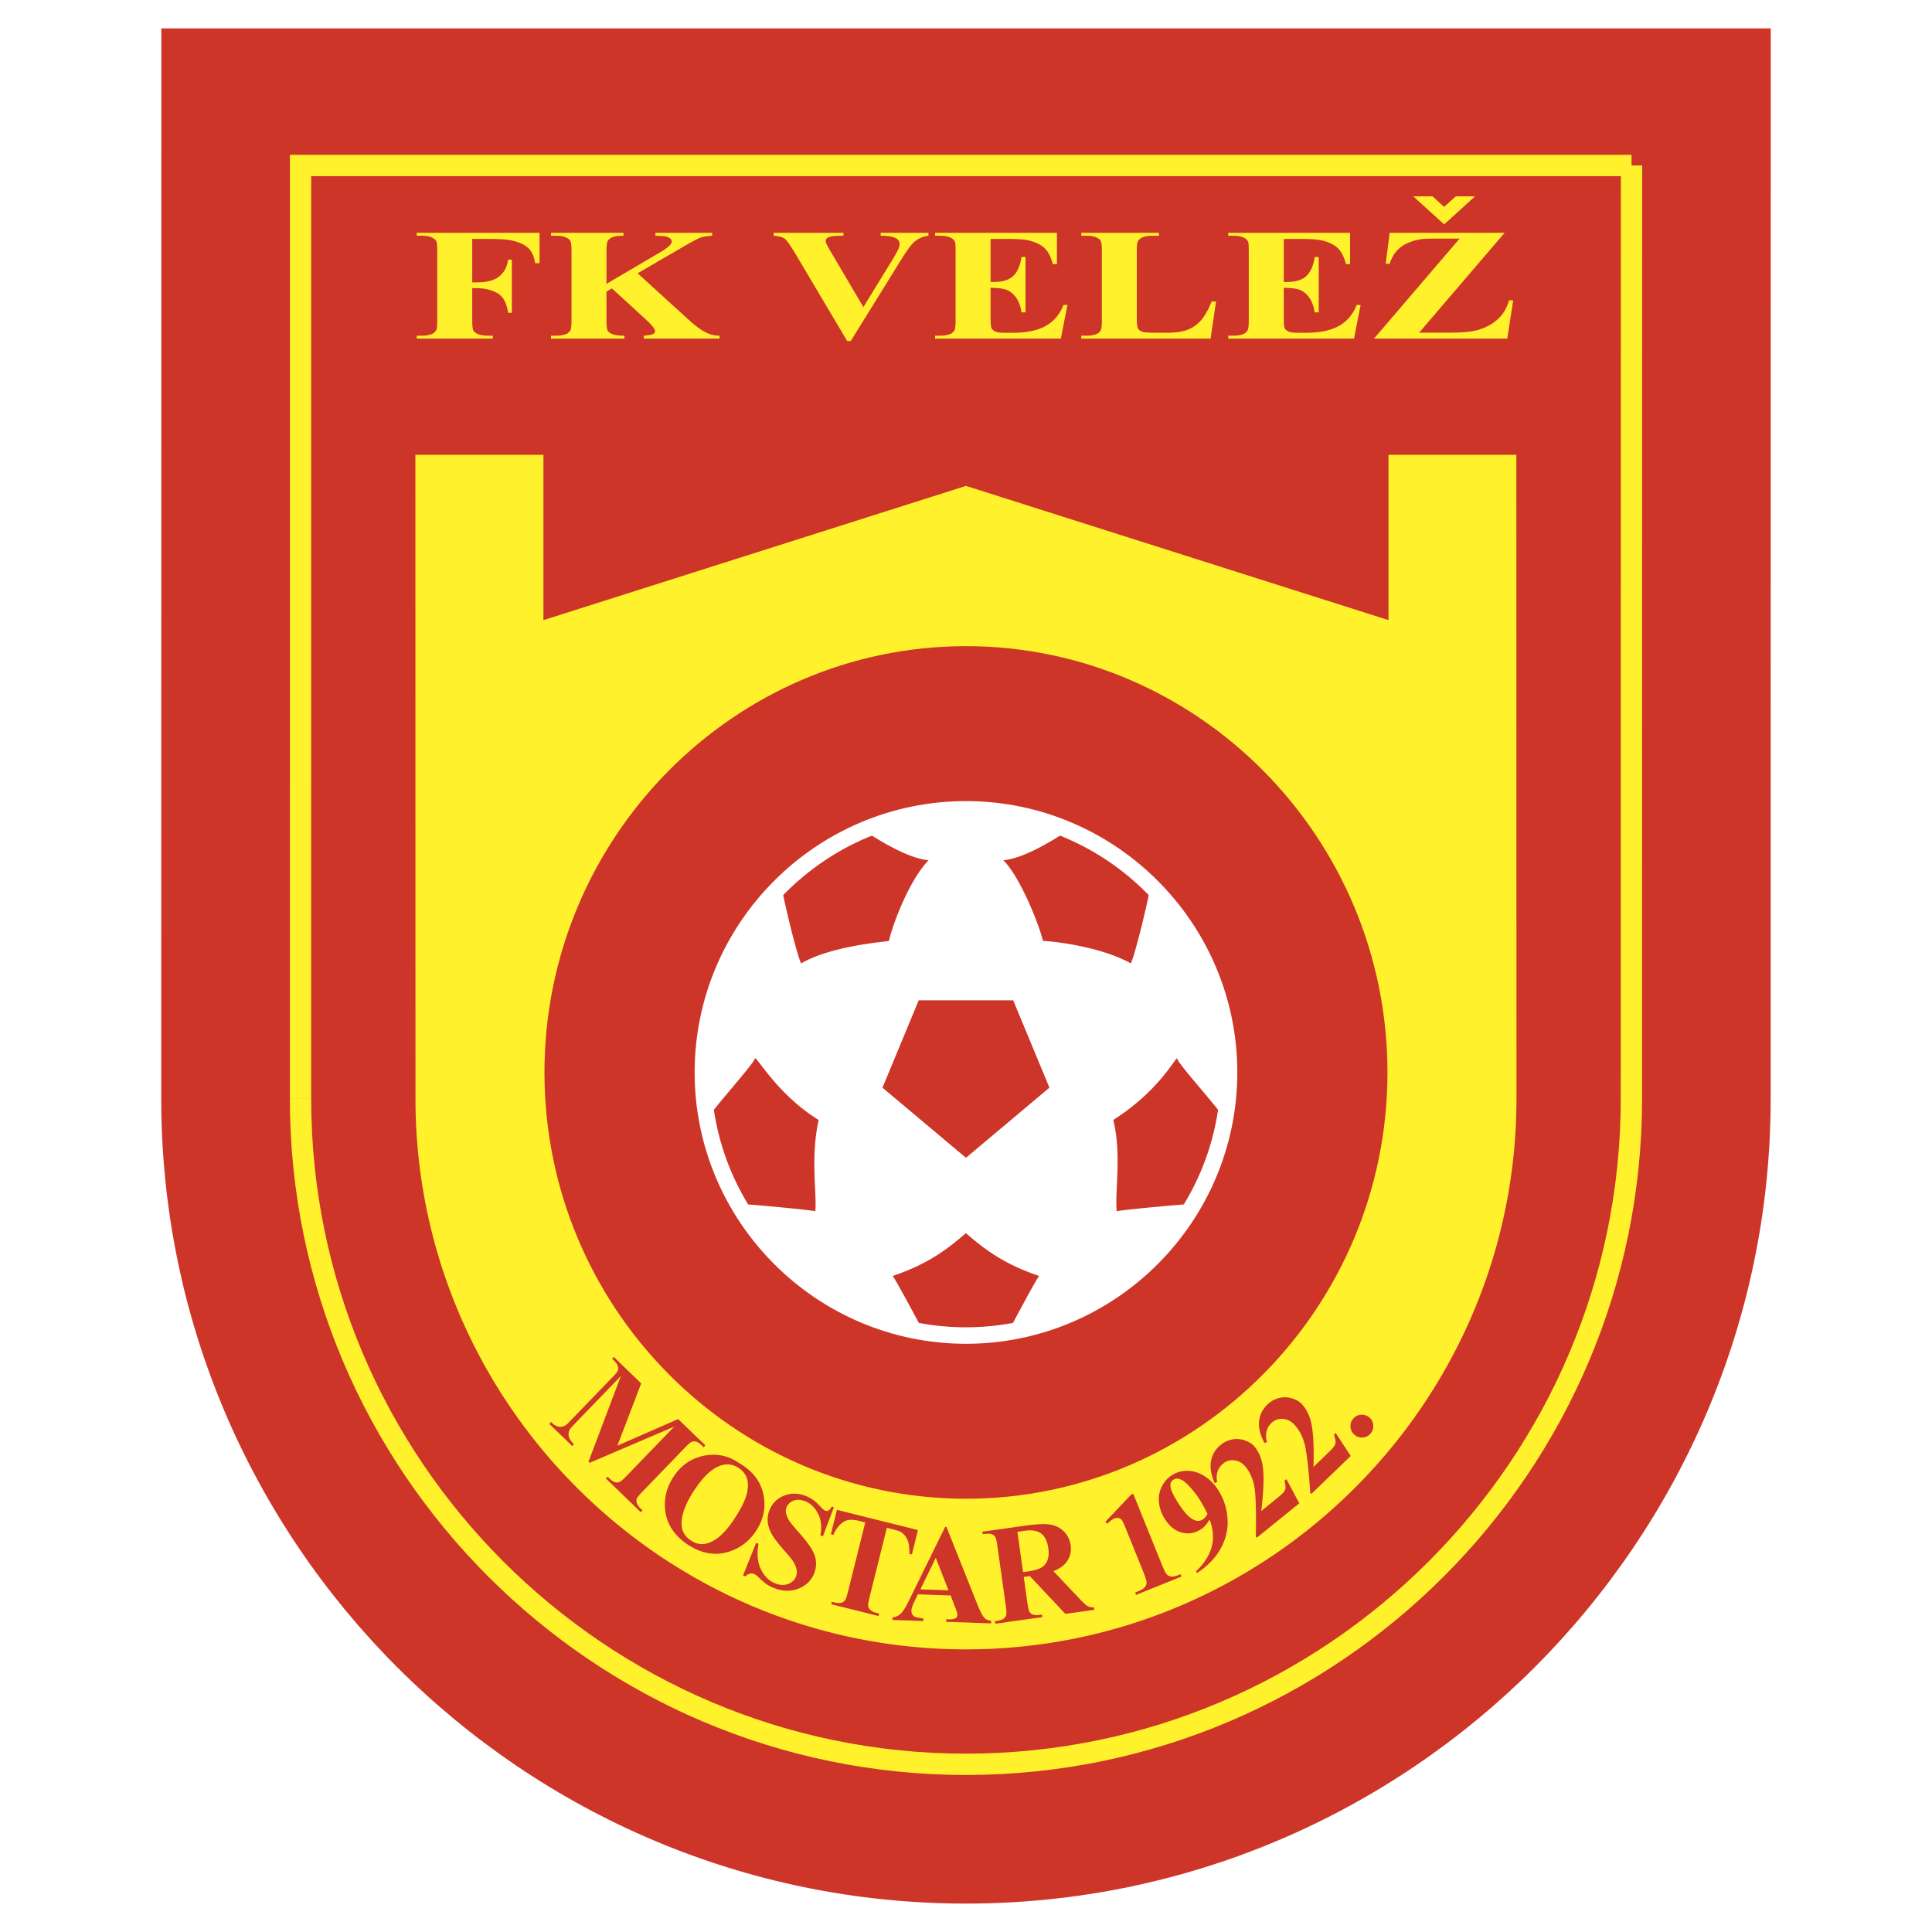
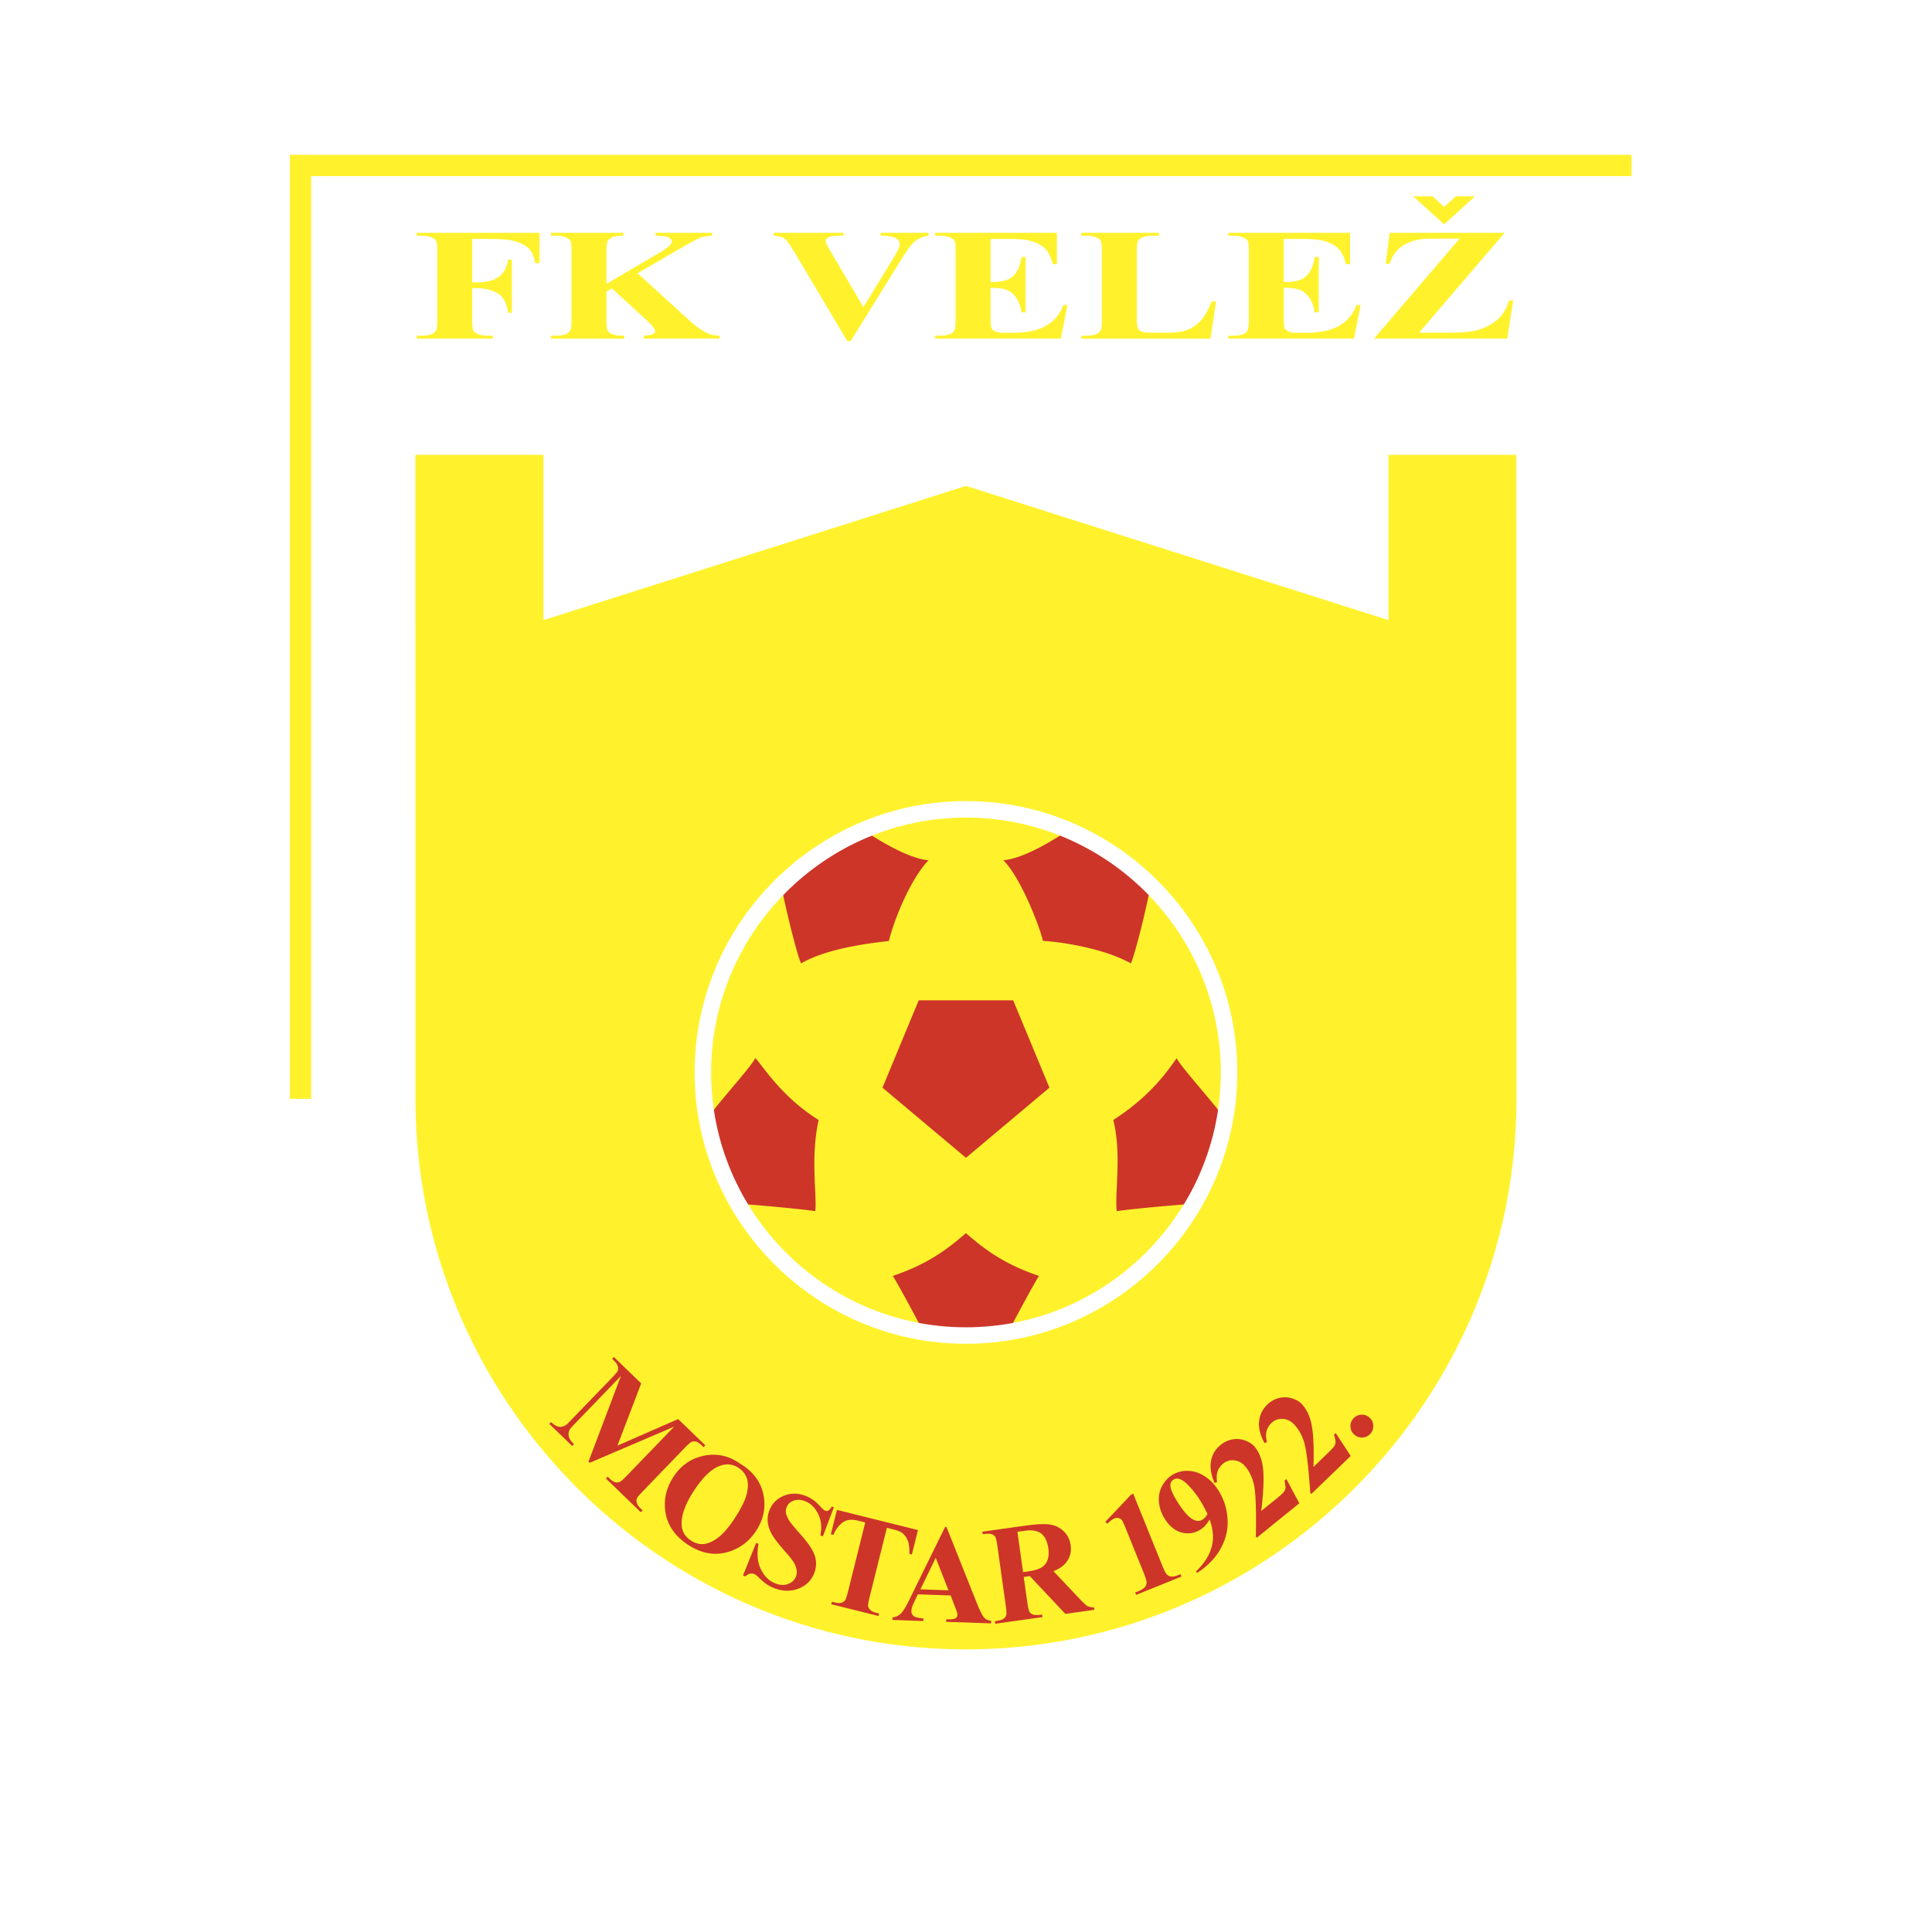
<svg xmlns="http://www.w3.org/2000/svg" width="2500" height="2500" viewBox="0 0 192.756 192.756">
-   <path fill-rule="evenodd" clip-rule="evenodd" fill="#fff" d="M0 0h192.756v192.756H0V0z" />
-   <path d="M176.668 2.834l-.008 106.802c0 44.219-36.066 80.285-80.286 80.285s-80.287-36.066-80.287-80.285l.01-106.802h160.571z" fill-rule="evenodd" clip-rule="evenodd" fill="#cd3529" />
-   <path d="M162.777 16.51l-.012 93.126m.001.001c0 36.566-29.824 66.389-66.391 66.389-36.567 0-66.391-29.822-66.391-66.389" fill="none" stroke="#fff22d" stroke-width="2.126" stroke-miterlimit="2.613" />
  <path fill="none" stroke="#fff22d" stroke-width="2.124" stroke-miterlimit="2.613" d="M29.983 109.637l.001-93.127h132.793" />
  <path d="M96.375 164.557c-30.25 0-54.922-24.672-54.922-54.92l-.009-64.259h12.775V61.87l42.156-13.391L138.53 61.87V45.377h12.756l.012 64.259c-.001 30.249-24.673 54.921-54.923 54.921zM47.114 23.836v4.336h.419c.641 0 1.165-.072 1.573-.211a2.34 2.34 0 0 0 1.034-.708c.282-.333.466-.781.551-1.347h.375v5.3h-.375c-.137-1.002-.505-1.662-1.107-1.98-.603-.319-1.289-.479-2.05-.479h-.419v3.23c0 .54.041.877.123 1.013.083.133.244.253.483.353.238.102.562.151.967.151h.482v.289h-7.59v-.289h.48c.422 0 .762-.054 1.02-.163a.84.84 0 0 0 .428-.373c.077-.125.118-.452.118-.98v-6.944c0-.538-.041-.877-.118-1.011-.08-.135-.239-.253-.477-.354s-.562-.151-.97-.151h-.48v-.289h12.247v3.029h-.438c-.099-.711-.354-1.237-.764-1.58-.412-.343-1.007-.583-1.782-.725-.43-.078-1.222-.116-2.379-.116h-1.351v-.001zm16.501 3.431l5.106 4.647c.721.655 1.343 1.098 1.864 1.331.378.167.778.249 1.201.249v.289h-7.56v-.289c.477-.03.787-.086.926-.163.137-.078.208-.174.208-.287 0-.217-.329-.628-.987-1.23l-3.327-3.044-.538.327v2.881c0 .55.044.893.129 1.026.085.135.25.251.493.347.242.096.631.144 1.167.144v.289h-7.323v-.289h.479c.422 0 .762-.054 1.02-.163a.837.837 0 0 0 .428-.373c.077-.125.118-.452.118-.98v-6.944c0-.538-.041-.877-.118-1.011-.08-.135-.239-.253-.477-.354s-.562-.151-.97-.151h-.479v-.289H62.2v.289c-.491 0-.866.052-1.124.155a.883.883 0 0 0-.438.365c-.085.129-.129.462-.129.997v3.286l5.386-3.168c.751-.44 1.124-.793 1.124-1.058 0-.198-.154-.353-.461-.469-.156-.056-.545-.094-1.167-.107v-.289h5.665v.289c-.507.026-.904.091-1.195.197-.288.107-.953.466-1.995 1.078l-4.251 2.472zm29.015-4.039v.289a2.64 2.64 0 0 0-1.412.614c-.302.259-.745.869-1.34 1.829l-5 8.065h-.354l-4.978-8.392c-.601-1.012-1-1.606-1.206-1.782-.202-.177-.586-.289-1.148-.334v-.289h6.959v.289h-.236c-.63 0-1.058.056-1.285.171-.165.078-.247.191-.247.341 0 .093.027.205.085.331.058.127.25.47.578 1.024l3.095 5.255 2.87-4.679c.343-.566.554-.944.63-1.136.08-.191.118-.355.118-.49 0-.155-.055-.293-.17-.413s-.282-.211-.505-.273c-.306-.087-.712-.131-1.219-.131v-.289h4.765zm6.2.608v4.296h.287c.922 0 1.59-.209 2.004-.63s.678-1.04.793-1.861h.404v5.526h-.404c-.088-.602-.268-1.094-.543-1.479-.275-.382-.592-.641-.957-.772-.365-.134-.893-.2-1.584-.2v2.973c0 .582.033.937.102 1.066.068.129.193.237.377.321.188.082.488.124.902.124h.867c1.355 0 2.441-.229 3.258-.686.82-.457 1.406-1.152 1.764-2.087h.396l-.654 3.356H93.293v-.289h.482c.422 0 .759-.054 1.017-.163a.814.814 0 0 0 .428-.373c.079-.125.118-.452.118-.98v-6.944c0-.477-.016-.77-.052-.879a.787.787 0 0 0-.397-.42c-.271-.146-.642-.217-1.112-.217h-.482v-.289h12.154v3.123h-.41c-.205-.763-.496-1.311-.871-1.644-.375-.331-.904-.576-1.59-.731-.4-.093-1.148-.139-2.248-.139h-1.5v-.002zm22.494 6.243l-.545 3.705h-12.895v-.289h.482c.424 0 .764-.054 1.018-.163a.83.83 0 0 0 .432-.373c.076-.125.117-.452.117-.98v-6.944c0-.538-.041-.877-.117-1.011-.08-.135-.24-.253-.479-.354-.24-.102-.561-.151-.971-.151h-.482v-.289h7.744v.289h-.633c-.42 0-.76.054-1.018.164a.875.875 0 0 0-.438.373c-.08.125-.119.452-.119.98v6.726c0 .54.045.884.129 1.032.086.148.252.259.502.331.182.045.611.07 1.297.07h1.211c.771 0 1.412-.098 1.928-.295.512-.197.957-.51 1.332-.935.375-.427.729-1.055 1.066-1.883h.439v-.003zm6.758-6.243v4.296h.287c.922 0 1.59-.209 2.004-.63s.676-1.04.791-1.861h.406v5.526h-.406c-.088-.602-.266-1.094-.543-1.479-.273-.382-.592-.641-.955-.772-.365-.134-.895-.2-1.584-.2v2.973c0 .582.031.937.1 1.066.07.129.195.237.379.321.188.082.488.124.902.124h.865c1.357 0 2.443-.229 3.26-.686.818-.457 1.406-1.152 1.762-2.087h.398l-.656 3.356h-12.547v-.289h.482c.422 0 .76-.054 1.016-.163a.807.807 0 0 0 .428-.373c.08-.125.119-.452.119-.98v-6.944c0-.477-.018-.77-.053-.879a.782.782 0 0 0-.398-.42c-.27-.146-.641-.217-1.111-.217h-.482v-.289h12.152v3.123h-.408c-.205-.763-.496-1.311-.871-1.644-.375-.331-.904-.576-1.59-.731-.4-.093-1.148-.139-2.248-.139h-1.499v-.002zm22.033-.608l-8.531 9.964h2.76c1.307 0 2.219-.06 2.74-.18.85-.185 1.582-.53 2.195-1.03.615-.502 1.039-1.171 1.275-2.013h.416l-.59 3.814h-13.295l8.543-9.979h-2.152c-.836 0-1.383.018-1.65.056a4.874 4.874 0 0 0-1.406.4 3.142 3.142 0 0 0-1.092.797c-.289.333-.516.754-.68 1.262h-.396l.396-3.091h11.467zm-6.033-.842l3.082-2.798h-1.918l-1.164 1.056-1.162-1.056H141l3.082 2.798z" fill-rule="evenodd" clip-rule="evenodd" fill="#fff22d" />
  <path d="M61.602 144.23l6.057-2.648 2.716 2.621-.177.184-.217-.211c-.196-.189-.386-.307-.572-.352a.664.664 0 0 0-.419.039c-.113.045-.329.234-.648.564l-4.248 4.398c-.329.342-.517.57-.563.691a.684.684 0 0 0 .006.438c.049.172.168.348.355.527l.216.209-.176.184-3.482-3.363.176-.184.217.211c.196.188.387.307.572.352a.67.67 0 0 0 .424-.045c.112-.047.33-.234.652-.568l4.775-4.943-8.436 3.613-.118-.113 3.236-8.551-4.537 4.699c-.316.328-.502.537-.559.629a.97.97 0 0 0-.109.668c.043.242.217.51.522.805l-.176.182-2.284-2.203.177-.184.069.066c.144.146.304.256.48.33a.93.93 0 0 0 .487.074c.149-.021.315-.092.5-.211.042-.029.206-.195.494-.494l4.075-4.219c.328-.34.513-.566.557-.686.046-.119.042-.264-.006-.434-.05-.174-.168-.348-.356-.529l-.211-.205.176-.182 2.725 2.633-2.37 6.208zm12.24 1.801c1.269.76 2.04 1.773 2.315 3.043.276 1.273.039 2.488-.711 3.643-.641.986-1.494 1.666-2.557 2.039-1.412.5-2.814.293-4.209-.611-1.399-.91-2.174-2.086-2.322-3.531-.119-1.143.158-2.227.825-3.256.751-1.154 1.767-1.861 3.054-2.123 1.286-.26 2.488.005 3.605.796zm-.17.412c-.712-.463-1.487-.451-2.331.035-.688.4-1.396 1.16-2.121 2.275-.862 1.328-1.266 2.459-1.212 3.396.038.654.348 1.172.934 1.551.394.256.784.375 1.173.355.495-.027 1.01-.248 1.547-.662.537-.416 1.084-1.057 1.646-1.922.667-1.027 1.072-1.859 1.212-2.494.141-.635.131-1.152-.029-1.555s-.432-.729-.819-.979zm9.52 3.94l-1.089 2.895-.26-.104c.168-.77.101-1.469-.203-2.102-.304-.631-.733-1.059-1.292-1.285-.432-.174-.82-.197-1.165-.068-.344.131-.577.344-.698.645a1.051 1.051 0 0 0-.072.562c.042.246.159.523.351.826.142.221.501.652 1.077 1.299.805.9 1.295 1.641 1.47 2.223a2.56 2.56 0 0 1-.09 1.719c-.291.721-.821 1.223-1.59 1.516-.769.291-1.585.264-2.447-.084a3.686 3.686 0 0 1-.734-.393 6.227 6.227 0 0 1-.781-.678c-.169-.166-.319-.275-.451-.328a.665.665 0 0 0-.4-.016.936.936 0 0 0-.453.268l-.235-.096 1.312-3.246.236.094c-.184.988-.107 1.83.23 2.523.336.695.811 1.168 1.423 1.414.474.191.903.215 1.29.07.386-.145.646-.387.784-.73.082-.203.108-.422.078-.656a2.086 2.086 0 0 0-.272-.74c-.151-.258-.45-.641-.897-1.141-.625-.699-1.056-1.256-1.29-1.664-.233-.408-.374-.816-.422-1.225s.007-.812.17-1.217c.276-.684.764-1.164 1.462-1.443s1.428-.264 2.194.045c.279.113.535.256.771.432.177.129.381.322.612.572.23.254.402.402.516.449.11.045.21.045.3.004.091-.043.217-.18.376-.416l.189.076zm8.392 2.271l-.607 2.436-.239-.059c-.001-.598-.058-1.043-.169-1.33a1.874 1.874 0 0 0-.563-.764c-.148-.123-.433-.234-.854-.34l-.669-.166-1.73 6.939c-.115.463-.161.756-.139.883a.691.691 0 0 0 .225.375c.126.125.317.217.574.281l.299.074-.062.246-4.713-1.174.062-.246.299.074c.262.064.482.07.665.018a.655.655 0 0 0 .352-.25c.076-.096.169-.367.281-.818l1.73-6.941-.649-.16c-.606-.152-1.078-.135-1.417.053-.473.264-.845.715-1.111 1.354l-.253-.064.607-2.436 8.081 2.015zm3.26 6.526l-3.273-.113-.422.889c-.138.297-.21.543-.217.74-.009.258.089.453.295.584.12.076.421.143.902.193l-.009.256-3.081-.109.009-.254c.334-.037.612-.166.833-.383.224-.219.504-.676.842-1.371l3.574-7.277.129.004 3.078 7.715c.295.732.539 1.195.738 1.389.15.146.365.236.648.27l-.01.252-4.484-.156.009-.254.184.006c.361.014.616-.027.765-.121a.369.369 0 0 0 .161-.311.91.91 0 0 0-.031-.254 7.346 7.346 0 0 0-.188-.52l-.452-1.175zm-.215-.514l-1.269-3.238-1.532 3.141 2.801.097zm7.51-1.334l.361 2.574c.07.498.146.805.225.924a.662.662 0 0 0 .363.264c.166.055.457.053.877-.006l.035.252-4.701.66-.035-.252c.426-.059.709-.137.848-.238.143-.1.232-.219.275-.354s.031-.449-.039-.947l-.838-5.959c-.07-.498-.145-.805-.223-.926-.08-.119-.201-.209-.365-.264s-.455-.053-.877.008l-.035-.252 4.266-.6c1.111-.156 1.936-.193 2.473-.113.535.08.996.307 1.379.674s.613.83.689 1.385c.096.678-.068 1.271-.492 1.781-.273.324-.68.594-1.219.814l2.643 2.797c.348.363.586.584.723.666.203.113.43.162.676.139l.035.252-2.891.406-3.549-3.77-.604.085zm-.633-4.504l.566 4.023.387-.053c.627-.088 1.088-.213 1.383-.371.297-.158.512-.4.648-.727.135-.326.17-.729.102-1.213-.1-.701-.334-1.193-.709-1.482-.375-.287-.926-.381-1.652-.279l-.725.102zm11.556-3.797l2.842 7.031c.213.529.373.855.479.984.105.127.25.205.436.24.186.033.441-.018.768-.15l.195-.078.096.234-4.527 1.83-.094-.236.227-.092c.367-.148.613-.297.736-.443a.714.714 0 0 0 .176-.479c-.006-.17-.117-.523-.334-1.064l-1.803-4.457c-.16-.398-.279-.639-.357-.723s-.184-.141-.314-.17a.683.683 0 0 0-.402.041c-.215.088-.449.262-.703.521l-.207-.184 2.58-2.723.206-.082zm6.368 7.905l-.098-.164c.559-.537.977-1.088 1.256-1.648.275-.559.42-1.133.428-1.717s-.104-1.186-.33-1.805c-.168.273-.322.48-.461.633a2.316 2.316 0 0 1-.494.396c-.602.361-1.232.445-1.895.252s-1.219-.668-1.67-1.42a3.738 3.738 0 0 1-.541-1.637 2.797 2.797 0 0 1 .32-1.572c.258-.48.605-.854 1.039-1.113a2.802 2.802 0 0 1 1.557-.395c.574.016 1.137.203 1.686.561.549.355 1.018.857 1.404 1.5.504.838.783 1.758.844 2.766.061 1.006-.168 1.98-.684 2.92s-1.303 1.753-2.361 2.443zm1.047-5.879a15.936 15.936 0 0 0-.635-1.189 8.882 8.882 0 0 0-1.441-1.84c-.297-.283-.586-.449-.865-.502a.66.66 0 0 0-.459.102.604.604 0 0 0-.307.527c-.014.322.174.807.564 1.455.65 1.084 1.229 1.752 1.732 2.008.328.166.635.162.92-.01.153-.092.317-.276.491-.551zm9.156-1.075l-4.242 3.436-.096-.117c.047-2.602-.008-4.283-.162-5.045-.154-.758-.439-1.393-.852-1.904-.303-.373-.668-.588-1.098-.646a1.432 1.432 0 0 0-1.145.314c-.545.441-.748 1.057-.605 1.846l-.254.09c-.359-.836-.477-1.572-.35-2.215a2.617 2.617 0 0 1 .953-1.58 2.555 2.555 0 0 1 1.205-.555 2.34 2.34 0 0 1 1.273.127c.41.156.719.365.928.625.383.471.639 1.055.77 1.752.174.947.133 2.494-.121 4.641l1.557-1.26c.381-.311.617-.527.707-.654a.766.766 0 0 0 .152-.393c.014-.137-.02-.375-.096-.717l.189-.154 1.287 2.409zm5.127-4.72l-3.928 3.791-.104-.107c-.18-2.596-.381-4.268-.602-5.012-.221-.742-.559-1.35-1.016-1.822-.332-.344-.715-.529-1.148-.549a1.427 1.427 0 0 0-1.113.414c-.504.486-.652 1.117-.443 1.891l-.244.113c-.43-.803-.611-1.525-.541-2.178.068-.648.34-1.203.812-1.658a2.563 2.563 0 0 1 1.152-.658c.43-.111.857-.107 1.279.016.422.121.748.303.979.543.422.436.729.996.92 1.68.254.926.35 2.471.281 4.633l1.441-1.391c.354-.342.57-.58.648-.713s.117-.268.117-.404c.002-.137-.053-.373-.158-.707l.176-.17 1.492 2.288zm.242-3.709c.205-.244.465-.379.777-.406.312-.025.59.064.83.266.242.203.377.459.4.773.027.314-.061.59-.264.832-.203.24-.459.375-.771.402a1.094 1.094 0 0 1-.828-.264 1.114 1.114 0 0 1-.406-.773 1.097 1.097 0 0 1 .262-.83z" fill-rule="evenodd" clip-rule="evenodd" fill="#cd3529" />
-   <path d="M96.375 64.468c23.163 0 42.053 19.105 42.053 42.53 0 23.426-18.891 42.531-42.053 42.531-23.163 0-42.055-19.105-42.055-42.531 0-23.424 18.891-42.53 42.055-42.53z" fill-rule="evenodd" clip-rule="evenodd" fill="#cd3529" />
-   <path d="M96.375 80.748c14.458 0 26.249 11.792 26.249 26.249 0 14.457-11.791 26.25-26.249 26.25s-26.249-11.793-26.249-26.25c-.001-14.457 11.791-26.249 26.249-26.249z" fill-rule="evenodd" clip-rule="evenodd" fill="#fff" />
+   <path d="M96.375 64.468z" fill-rule="evenodd" clip-rule="evenodd" fill="#cd3529" />
  <path d="M121.873 113.221c.088-.506.182-1.057.291-1.66-1.195-1.68-4.793-5.627-4.729-5.988-.205.041-1.879 3.312-6.363 6.168.852 3.361.143 7.186.342 9.096 1.6-.244 6.545-.67 7.693-.742a26.137 26.137 0 0 0 2.766-6.874zm-15.277-30.396a26.389 26.389 0 0 1 8.207 5.511c-.432 2.326-1.549 6.835-1.977 7.783-3.037-1.705-7.908-2.232-8.766-2.238-.424-1.73-2.289-6.393-3.955-8.058 1.907-.142 4.786-1.854 6.491-2.998zm-6.012 50.081a26.164 26.164 0 0 1-8.434-.004c-1.006-1.928-2.904-5.426-3.086-5.6 3.65-1.229 5.55-2.77 7.304-4.268 1.752 1.498 3.654 3.039 7.305 4.268-.185.175-2.083 3.677-3.089 5.604zm-26.942-12.812a26.117 26.117 0 0 1-2.766-6.873c-.088-.506-.182-1.057-.291-1.66 1.196-1.68 4.792-5.627 4.729-5.988.311 0 2.299 3.65 6.363 6.168-.842 3.783-.149 7.514-.34 9.096-1.601-.245-6.547-.671-7.695-.743zm4.304-31.758a26.393 26.393 0 0 1 8.208-5.511c1.705 1.144 4.582 2.855 6.489 2.998-1.896 1.967-3.555 6.284-3.954 8.058-1.373.17-5.96.618-8.767 2.238-.426-.948-1.544-5.457-1.976-7.783zm18.429 27.178l-8.33-6.996 3.617-8.719h9.424l3.617 8.719-8.328 6.996z" fill-rule="evenodd" clip-rule="evenodd" fill="#cd3529" />
  <path d="M96.375 80.748c14.458 0 26.249 11.792 26.249 26.249 0 14.457-11.791 26.25-26.249 26.25s-26.249-11.793-26.249-26.25c-.001-14.457 11.791-26.249 26.249-26.249" fill="none" stroke="#fff" stroke-width="1.644" stroke-miterlimit="2.613" />
</svg>